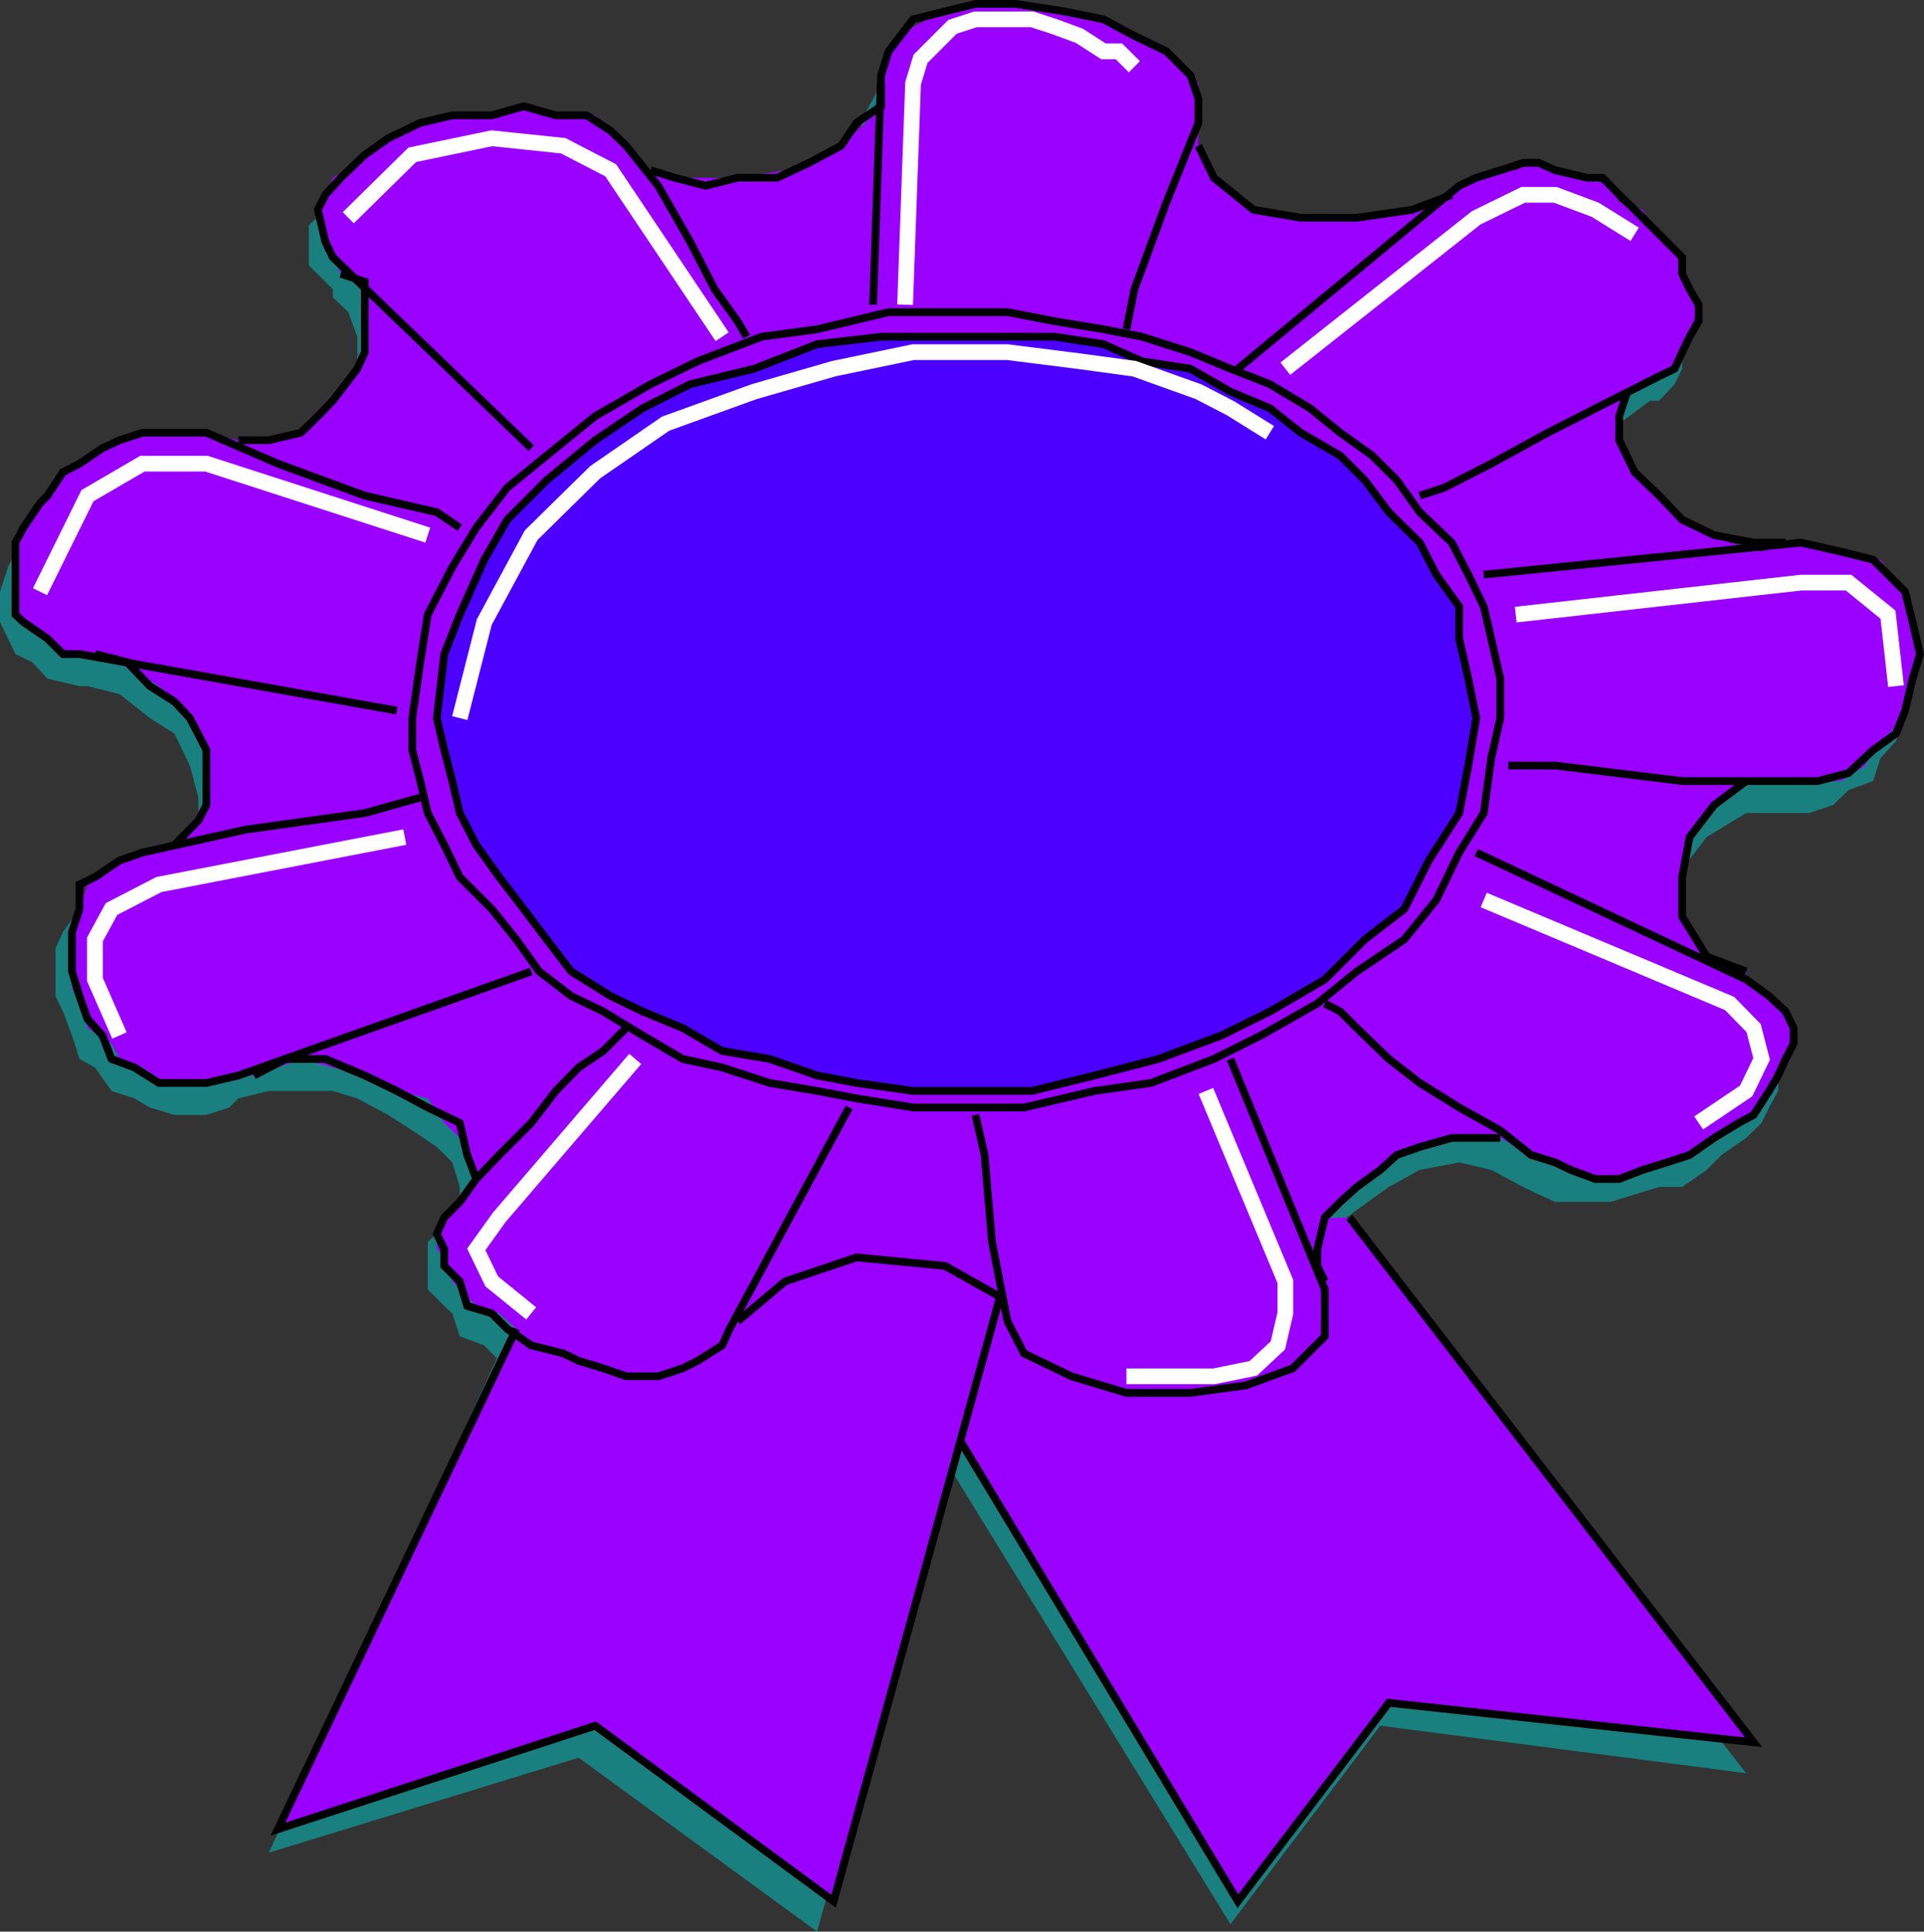
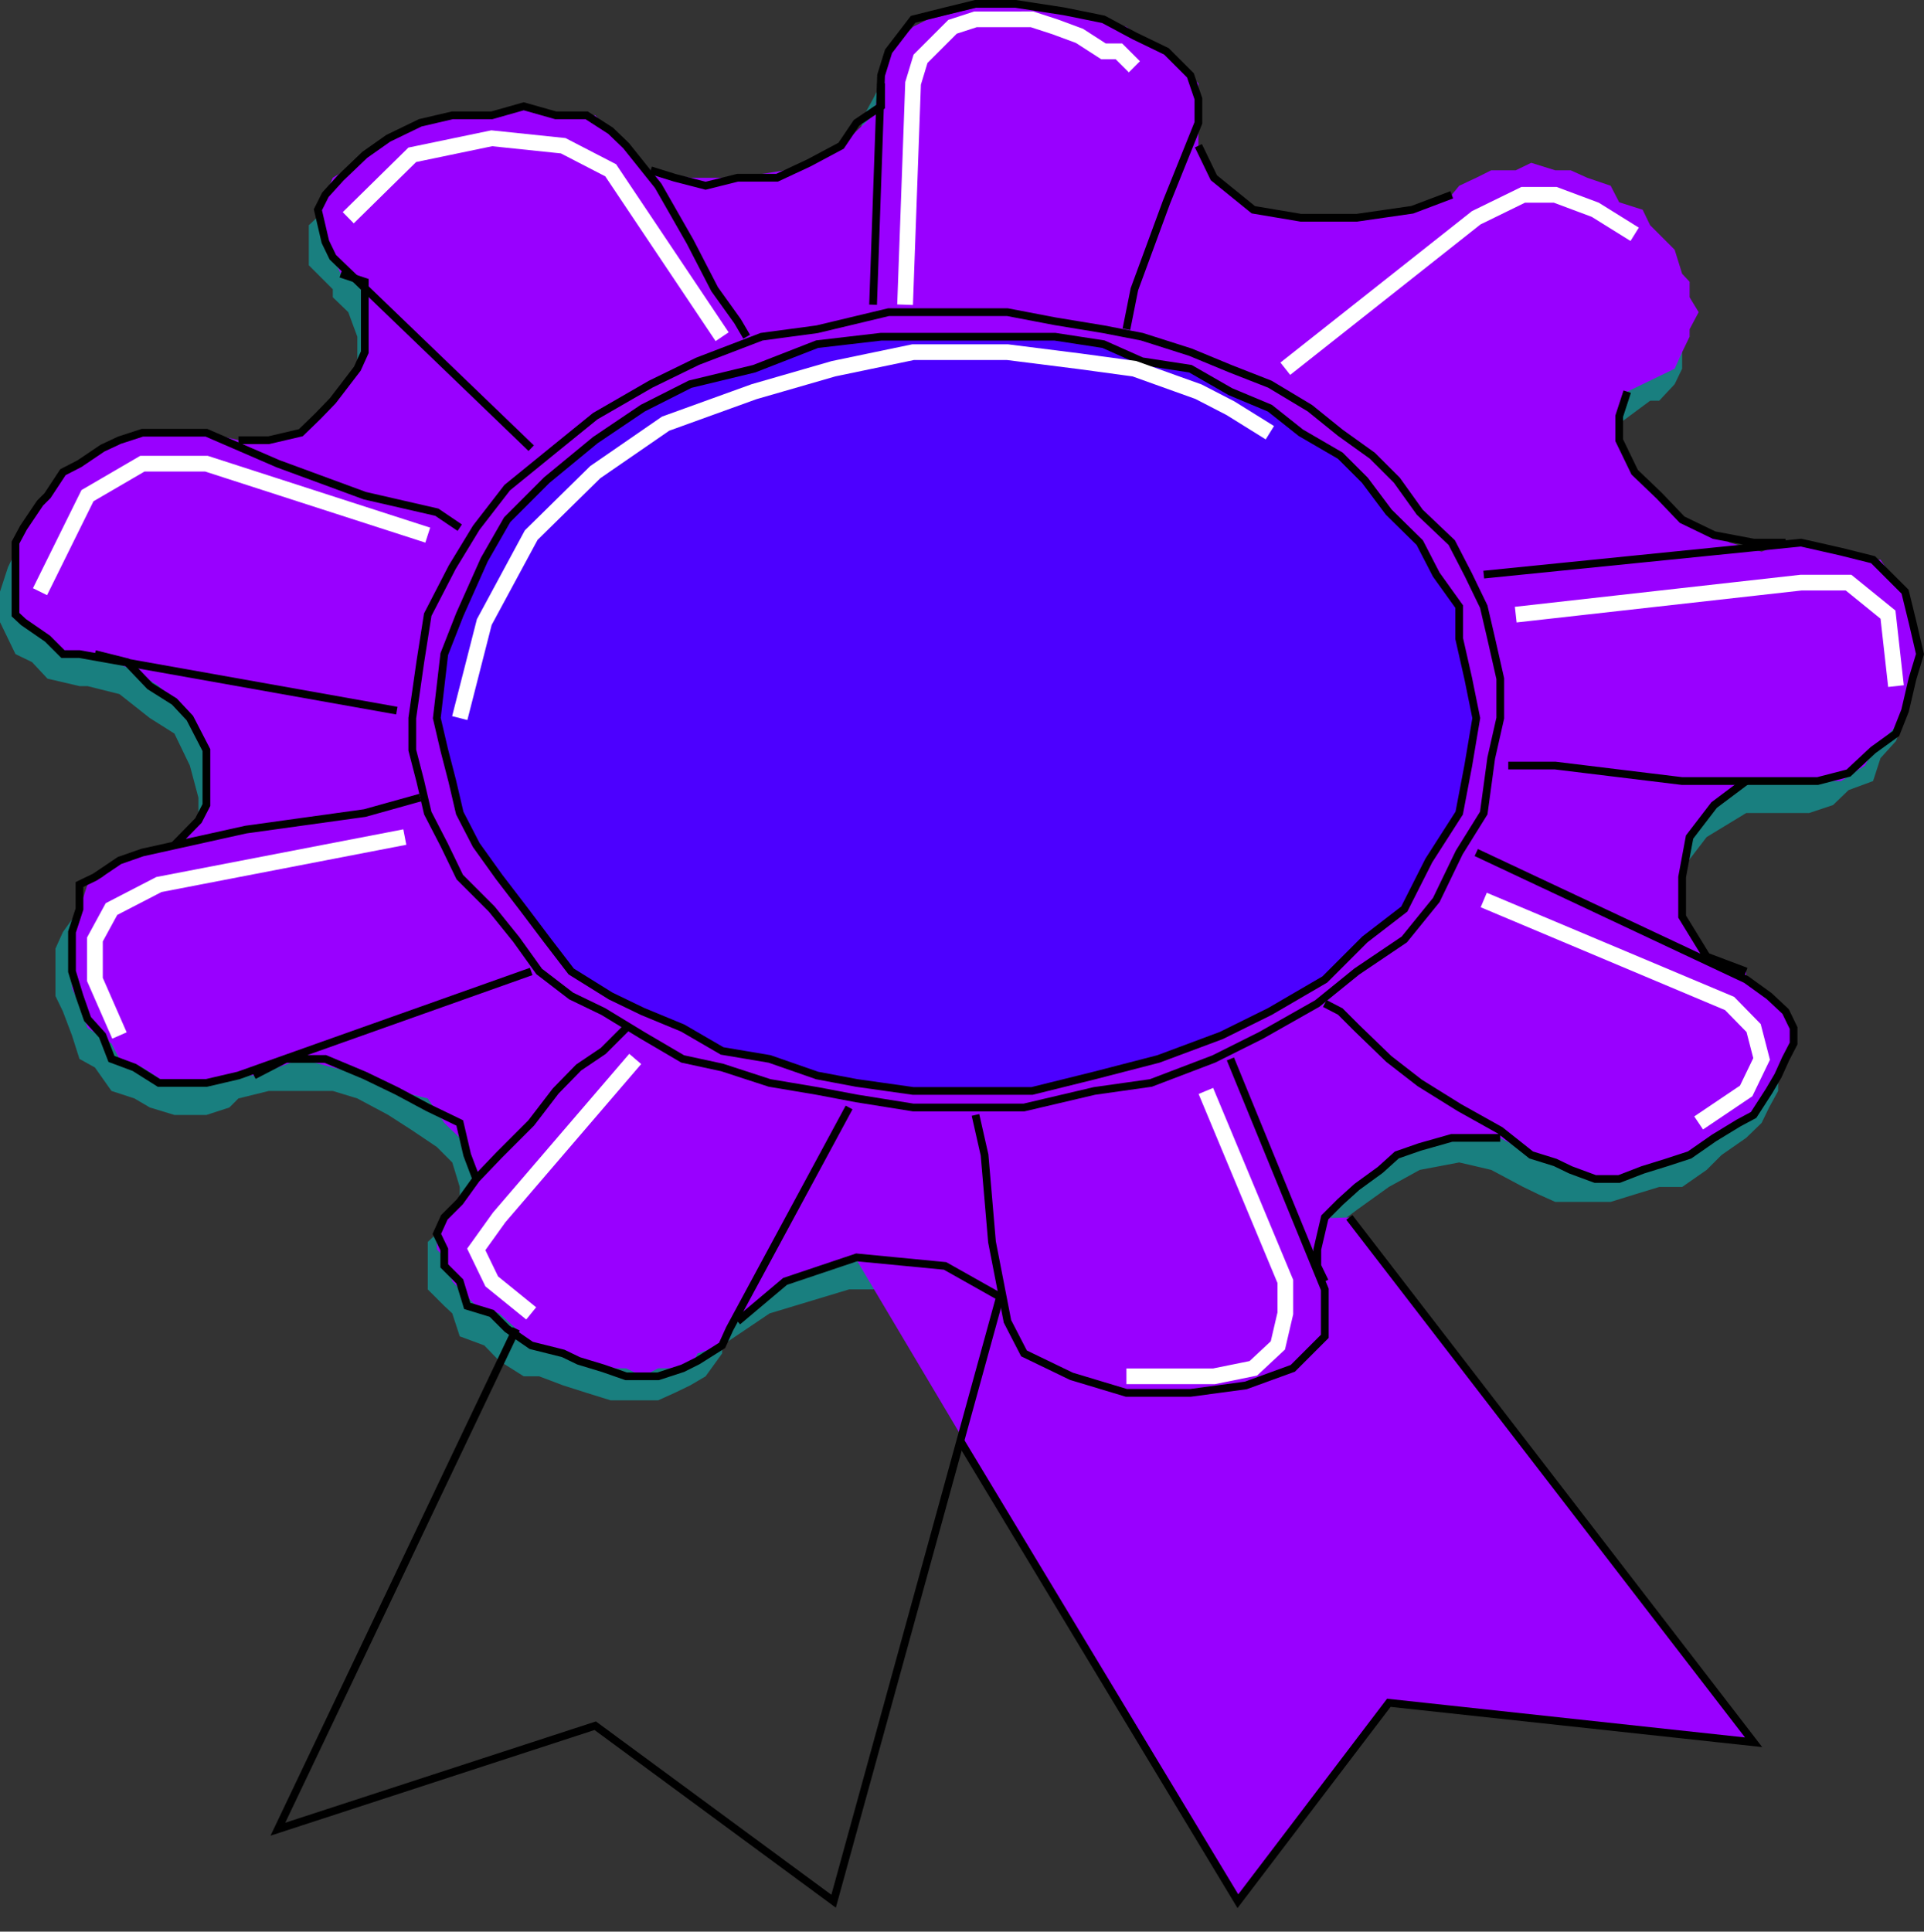
<svg xmlns="http://www.w3.org/2000/svg" width="360.751" height="362.124">
  <rect width="100%" height="100%" fill="#333333" stroke="none" />
-   <path fill="#197f7f" d="m93.602 253.726-43.2 93.597 58.098-17.8 44.703 32.6 40.297-145.6-99.898 37.203" />
  <path fill="#197f7f" d="M272.203 39.323h3.098l2.902-1.398 3.098-1.403h7.199l3.102 1.403 4.601 1.398h2.899L302 42.225l3.102 3.098 2.898 1.5 1.402 2.902 3.098 3.098 1.5 2.902 1.402 1.399v12L314 72.022l-2.898 3.102h-1.7l-5.8 4.3L302 82.523v4.403l1.602 4.5 1.5 2.898 4.3 4.602 4.598 2.8 2.8 3.2 6 1.398 4.602 1.402h14.899l4.3 1.5 4.602 1.7 2.797 2.8 1.5 2.899 1.703 4.601v13.399l-1.703 4.3-2.898 3.2-1.399 4.3-4.601 1.7-2.899 2.8-4.5 1.5h-11.8l-7.403 4.5-4.598 6-1.402 7.5v5.7l2.8 7.5 7.5 4.5 1.7 1.5 4.3 3.101 3.102 1.399v10.398l-1.699 3.102-1.402 2.898-2.899 2.801-4.601 3.2-2.801 2.8-4.598 3.2h-4.3l-4.602 1.402-4.5 1.398h-10.398l-3.102-1.398-2.898-1.403-6-3.199-6-1.398-7.399 1.398-5.8 3.2-6 4.3-6 4.5-2.801 4.402v4.5l1.398 6v7.5l-3.098 4.297-5.8 6-7.399 1.403-10.601 1.699h-8.899l-8.8-1.7-7.5-2.902-6-4.5-2.903-5.796-1.398-4.5-10.602-6h-14.797l-14.902 4.5-8.899 6v1.5l-3.101 4.296-2.899 1.704-2.902 1.398-3.098 1.398H114.5l-4.5-1.398-4.398-1.399-4.5-1.703h-2.899l-4.601-2.898-2.801-2.898-4.598-1.704-1.402-4.296-1.5-1.403-3.098-3.098v-8.902l3.098-2.898 2.902-3.102v-4.3l-1.402-4.598-2.899-2.903-4.601-3.097-4.5-2.903L67 205.925l-4.598-1.403h-12l-5.699 1.403L43 207.624l-4.297 1.398h-6l-4.601-1.398-2.899-1.7-4.3-1.402-3.102-4.398-2.899-1.602-1.402-4.398-1.7-4.5-1.398-2.898v-8.903l1.399-3.098 3.101-4.3 1.5-1.7 4.5-2.902 4.301-1.398h6l2.899-6 3.101-4.602v-4.3l-1.601-6-2.899-6-4.601-2.9-5.7-4.5-6-1.5h-1.5l-6-1.397L6 124.124l-3.098-1.5-1.402-2.898-1.5-3.102v-5.7l1.5-4.6 1.402-2.9 1.5-3.1 3.098-2.9 2.902-3.1 4.5-2.9 2.899-1.402 3.101-3.097h16.301l7.5 1.597L49 86.925l6-1.5 4.602-4.301 2.8-3.102 2.899-4.597L67 69.124v-6l-1.7-4.602-2.898-2.797v-1.5l-4.5-4.5v-7.5L61 39.323l2.902-4.5 4.5-1.5 6-2.8 5.801-3.2h6l6-1.398h12l4.297 1.398 3.102 3.2 4.398 2.8 3.102 4.602 7.398 1.398h10.3l10.403-1.398 7.598-4.602 5.8-6 1.399-5.7 1.703-3.1 1.5-2.9 2.797-4.6 4.602-2.9 4.601-1.398h19.2l6 2.899 6 1.398 5.699 3.102 4.601 2.898 2.899 4.602 1.601 2.898v4.5l-1.601 4.301 3.101 6 8.899 4.602 8.8 1.398 10.598 1.5 8.902-1.5 7.399-4.5 2.902-1.5" />
-   <path fill="#197f7f" d="m154.8 237.323 75.903 123.402 28.098-37.203 68.601 8.903-77.5-99.602-95.101 4.5" />
-   <path fill="#90f" d="m96.8 249.124-44.698 93.8 59.5-19.402 44.699 32.903 38.601-144.5-98.101 37.199" />
  <path fill="#90f" d="m273.602 34.823 3.199-1.5 2.8-1.398h4.602l2.899-1.403 4.5 1.403h2.898l3.102 1.398 4.398 1.5 1.602 3.102L308 39.323l1.402 2.902L314 46.823l1.402 4.5 1.399 1.5v2.902l1.699 2.797-1.7 3.203v1.399l-1.398 2.898L314 69.124l-2.898 1.398-6 2.903-1.5 3.097v4.602l1.5 4.3L308 90.023l3.102 2.903 4.3 4.5 4.598 1.5 4.3 2.8 6 1.7 4.5-1.7h2.903l6 1.7 4.598 1.5h4.3l2.899 4.3 1.703 3.098 1.399 4.3 1.398 3.102v4.399l-1.398 4.5-1.399 4.602-1.703 2.898-4.297 4.5-1.5 2.898-4.5 2.903h-17.8l-6 4.5-4.602 6-1.399 7.5v7.398l4.598 7.5 7.402 2.8v1.5l4.301 3.103 3.098 2.898 1.5 3.102v2.898l-1.5 2.898-1.399 3.102-1.699 2.898-2.902 4.5-2.801 1.5-4.598 2.801-4.601 3.2-4.301 1.402-4.5 1.398-4.398 1.7h-4.5l-4.602-1.7-2.898-1.398-4.5-1.403-5.801-3.199h-6l-7.399 1.7-6 1.5-6 4.5-4.601 4.3-2.899 4.602-1.402 4.3 1.402 6v7.5l-2.8 6-6 4.297-8.899 1.704-7.5 1.398h-10.5l-8.902-1.399-7.399-1.703-6-5.796-1.5-4.5-1.402-4.602-10.297-5.8-16.601-1.599-13.399 4.5-8.902 7.5-1.5 1.399-1.399 3.102-4.601 1.5-1.399 2.796h-6l-2.902 1.5-3.098-1.5h-5.8l-3.102-1.398-4.297-1.398-4.601-1.5-2.801-3.102-3.2-2.898-4.3-1.403-3.098-3.098-1.402-1.5-1.5-4.5-1.399-1.5v-4.3l1.399-1.7 2.902-2.902 3.098-4.3-1.7-4.5-1.398-3.2-2.902-2.8-3.098-4.598-5.8-1.403-6-2.898-6-1.5-6-1.602-4.301 1.602-4.5 1.5h-2.899l-6 1.398h-7.5l-4.5-2.898-4.3-1.602-1.5-2.898-4.5-2.898-1.5-4.602-1.403-2.8v-12l1.402-2.9 1.5-4.6 2.801-1.4 3.2-3.1 4.3-1.5 6-1.4 4.5-4.6 1.5-4.302v-6l-1.5-6-3.101-4.296-4.301-4.602-4.598-2.898-7.402-3.102h-6l-2.899-2.898-4.5-3.102-1.5-1.398v-13.5l1.5-2.801L7.5 94.323l1.402-1.398 2.899-4.403 3.101-1.597 4.301-2.903 3.2-1.5 4.3-1.398h12l6 1.398h5.7l6-1.398L61 76.522l2.902-4.5 4.5-4.297v-13.5l-4.5-2.902-1.5-3.098L61 45.323l-1.398-6 1.398-2.8 1.402-3.2 4.598-2.8 2.902-3.2 6-2.8 6-2.9h11.7l6-1.698 6 1.699h6l2.898 2.898 2.902 2.801L122 31.925l7.402 1.398h8.899l8.902-1.398 10.5-4.602 6-5.7 1.5-6v-1.5l1.399-4.5 4.601-4.6 2.797-1.4 6-1.5 6-1.398h6l7.5 1.399 5.703 1.5 6 1.398 6 4.602 2.899 1.398 4.601 4.602v11.7l2.899 6 7.398 6 8.902 1.5h10.5l10.399-1.5 7.402-2.802 1.399-1.699" />
  <path fill="#90f" d="m157.703 231.323 74.399 125.102 28.3-37.2 68.399 7.399L253 228.225l-95.297 3.098" />
  <path fill="none" stroke="#000" stroke-miterlimit="10" stroke-width="1.451" d="m211.203 61.725 1.5-7.5 6-16.3 6-14.903v-4.5l-1.5-4.398-4.5-4.5-6-2.899-5.8-3.101-7.403-1.5-9.098-1.399h-7.5l-5.699 1.399-6 1.5-4.601 6-1.399 4.5-1.5 43" />
  <path fill="none" stroke="#000" stroke-miterlimit="10" stroke-width="1.451" d="M165.203 15.624v4.3l-4.601 3.098-2.899 4.301-6 3.2-6 2.8h-7.402l-6 1.5-5.801-1.5-4.5-1.398m58 175.699h12l13.203-3.102 10.598-1.5 11.8-4.5 8.801-4.398 10.598-6 7.402-6 8.899-6 6-7.398 4.3-8.903 4.602-7.398 1.399-10.301 1.699-7.5v-7.398l-1.7-7.5-1.398-6-2.902-6-3.098-6-6-5.704-4.3-6-4.602-4.597-6-4.301-5.7-4.602-7.5-4.5-7.398-2.898-7.5-3.102-9.101-2.898-7.2-1.399-9.101-1.5-8.899-1.703h-22.3l-13.399 3.203-10.402 1.399-12 4.601L122 72.022l-10.398 6-7.399 6-9.101 7.403-5.801 7.5-4.5 7.398-4.598 8.903-1.402 8.898-1.5 10.5v6l1.5 5.8 1.402 6 3.098 6 2.902 6 6 6 4.598 5.7 4.3 6 6 4.602 6 2.898 7.399 4.5 7.5 4.398 7.402 1.602 8.899 2.898 8.902 1.5 7.399 1.403 10.601 1.699H180" />
  <path fill="none" stroke="#000" stroke-miterlimit="10" stroke-width="1.451" d="m140 63.124-1.7-2.899-4.3-6-4.598-8.902-6-10.5-6-7.5-2.902-2.8-4.5-2.9h-5.797l-6-1.698-6 1.699h-7.402l-6 1.398-6 2.903-4.399 3.097-4.5 4.301-2.902 3.2-1.398 2.8 1.398 6 1.402 2.902 37.2 35.797" />
  <path fill="none" stroke="#000" stroke-miterlimit="10" stroke-width="1.451" d="m63.902 51.323 4.5 1.5v13.2L67 69.122l-4.598 6-2.8 2.9-3.2 3.1-6 1.4h-5.699m41.5 16.403-4.3-2.903-13.5-3.097-16.301-6-13.399-5.801h-12l-4.3 1.398-3.2 1.5-4.3 2.903-3.102 1.597-2.899 4.403L7.5 94.323l-3.098 4.602-1.5 2.8v13.5l1.5 1.399 4.5 3.101 2.899 2.899h3.101l59.5 10.601" />
  <path fill="none" stroke="#000" stroke-miterlimit="10" stroke-width="1.451" d="m17.8 122.624 6 1.5 4.302 4.5 4.601 2.898 2.899 3.102 3.101 6v10.3l-1.5 2.9-4.5 4.6m46.097-8.902-10.398 2.903-22.3 3.097-19.399 4.301-4.3 1.5-4.602 3.102-2.899 1.398v4.602l-1.402 4.3v7.399l1.402 4.602 1.5 4.296 2.801 3.102 1.7 4.398 4.3 1.602 4.598 2.898h8.902l6-1.398 54.899-19.5m-52 19.5 6-3.102H61l7.402 3.102 6 2.898 5.801 3.102 6 2.898 1.399 6 1.699 4.5m28.101-28.296L116 194.124l-2.898 2.898-4.602 3.102-4.297 4.398-4.601 6-6 6-4.301 4.5-3.098 4.301-2.902 2.902-1.399 3.098 1.399 2.902v3.098l2.902 2.902 1.399 4.598 4.601 1.402 2.899 2.899 4.5 3.102 6 1.5 2.898 1.398 4.602 1.398 4.3 1.5h6l4.598-1.5 2.8-1.398 4.602-2.898 1.399-3.102 22.402-41.5m23.699 1.398 1.7 7.5L186 232.823l2.902 14.902 3.098 6 8.902 4.297 10.301 3.102h12l10.399-1.399 8.8-3.203 6-6v-8.796l-17.699-43.204m17.699 41.704L247 237.323v-3.098l1.402-6 2.899-2.902 3.101-2.8 4.399-3.2 3.101-2.8 4.301-1.5 6-1.7h9.098m-32.899-25.199 2.899 1.5 3.101 3.102 6 5.796 5.801 4.5 7.399 4.602 7.699 4.3 5.8 4.598 4.5 1.403 2.899 1.398 4.602 1.7h4.5l4.398-1.7 4.5-1.398 4.3-1.403 4.602-3.199 4.598-2.8 2.8-1.5 2.903-4.5 1.7-2.9 1.398-3.1 1.5-2.9v-2.897l-1.5-3.102-3.098-2.898-4.3-3.102-50.602-23.8m50.601 22.3-7.402-2.8-4.598-7.5v-7.4l1.399-7.5 4.601-6 6-4.5" />
  <path fill="none" stroke="#000" stroke-miterlimit="10" stroke-width="1.451" d="M282.8 143.522h8.802l23.8 2.903h25.399l5.8-1.5 4.602-4.301 4.297-3.102 1.703-4.296 1.399-6 1.398-4.602-1.398-6-1.399-5.7-3.203-3.199-2.797-2.8-6-1.5-7.5-1.7-59.5 6m56.597-6h-6l-7.398-1.402-6-2.898-4.3-4.5-4.602-4.403-2.898-6v-4.5l1.5-4.597" />
-   <path fill="none" stroke="#000" stroke-miterlimit="10" stroke-width="1.451" d="m266.203 92.925 4.598-1.5 8.8-4.5 10.602-5.801 11.797-6 9.102-4.602L314 69.124l1.402-3.102 1.399-2.898 1.699-2.899v-3.101l-1.7-2.899-1.398-2.902v-3.098l-8.902-8.902-2.898-2.8-3.102-3.2h-2.898l-6-1.398-3.102-1.403h-2.898l-4.301 1.403-4.5 1.398-3.2 1.5-41.5 34.3" />
  <path fill="none" stroke="#000" stroke-miterlimit="10" stroke-width="1.451" d="m272.203 36.522-7.402 2.801-10.399 1.5h-10.5l-8.902-1.5-7.398-6-2.899-6" />
  <path fill="#4c00ff" d="M180 204.522h13.5l11.703-2.898 12-3.102L229 194.124l9.102-4.5 10.3-6 7.5-7.5 7.399-5.7 4.601-9.1 5.7-8.9 1.699-8.902 1.5-8.898-1.5-7.398-1.7-7.5v-6l-4.3-6-3.098-6-5.8-5.704-4.5-6-4.602-4.597-7.399-4.301-5.8-4.602-7.399-3.097-7.5-4.301-9.101-1.399-7.2-3.203-9.101-1.398h-32.598l-12 1.398-11.8 4.602-12 2.898-8.903 4.5-8.898 6-9.102 7.5-7.398 7.403-4.301 7.5-4.598 10.3-2.902 7.399-1.399 12 1.399 6 1.5 5.8 1.402 6 3.098 6 4.3 6 4.602 6 4.297 5.7 4.602 6 7.398 4.602 6 2.898 7.5 3.102 7.402 4.296 8.899 1.5 8.902 3.102 7.399 1.398 10.601 1.5H180" />
  <path fill="none" stroke="#000" stroke-miterlimit="10" stroke-width="1.451" d="M180 204.522h13.5l11.703-2.898 12-3.102L229 194.124l9.102-4.5 10.3-6 7.5-7.5 7.399-5.7 4.601-9.1 5.7-8.9 1.699-8.902 1.5-8.898-1.5-7.398-1.7-7.5v-6l-4.3-6-3.098-6-5.8-5.704-4.5-6-4.602-4.597-7.399-4.301-5.8-4.602-7.399-3.097-7.5-4.301-9.101-1.399-7.2-3.203-9.101-1.398h-32.598l-12 1.398-11.8 4.602-12 2.898-8.903 4.5-8.898 6-9.102 7.5-7.398 7.403-4.301 7.5-4.598 10.3-2.902 7.399-1.399 12 1.399 6 1.5 5.8 1.402 6 3.098 6 4.3 6 4.602 6 4.297 5.7 4.602 6 7.398 4.602 6 2.898 7.5 3.102 7.402 4.296 8.899 1.5 8.902 3.102 7.399 1.398 10.601 1.5zm-83.2 44.602-44.698 93.8 59.5-19.402 44.699 32.903L187.5 243.124l-10.297-5.8-16.601-1.599-13.399 4.5-8.902 7.5" />
  <path fill="none" stroke="#000" stroke-miterlimit="10" stroke-width="1.451" d="m180 270.022 52.102 86.403 28.3-37.2 68.399 7.399L253 228.225" />
  <path fill="none" stroke="#fff" stroke-miterlimit="10" stroke-width="2.948" d="m238.102 81.124-7.399-4.602-6-3.097-12-4.301-10.3-1.399-13.5-1.703h-17.7l-14.902 3.102-14.899 4.3-16.601 6-13.2 9.098-12 11.801-8.8 16.3-4.598 18M241 69.124l35.8-28.3 8.802-4.302h6l7.5 2.801 7.398 4.602m-22.297 71.3 53.5-6h8.899l7.398 6 1.5 13.399m-185.797-71.5 1.5-41.5 1.399-4.602 6-6 4.3-1.398H193.5l4.3 1.398 4.602 1.703 4.5 2.899h2.899l2.902 2.898m-77.301 50.602-20.902-31.2-8.898-4.6-13.399-1.4-14.902 3.098-12 11.801m14.902 59.5-41.5-13.398h-12l-10.3 6-8.903 18m68.402 46-46.101 8.898-8.899 4.602-3.101 5.699v7.5l4.601 10.5m96.7 4.398-25.5 29.704-4.301 6 2.902 6 7.399 6m126.5-41.704L241 240.226v6l-1.398 6-4.602 4.296-7.398 1.5h-16.399m67-89.296 46.098 19.398 4.5 4.602 1.5 5.796-2.899 6-8.902 6" />
</svg>